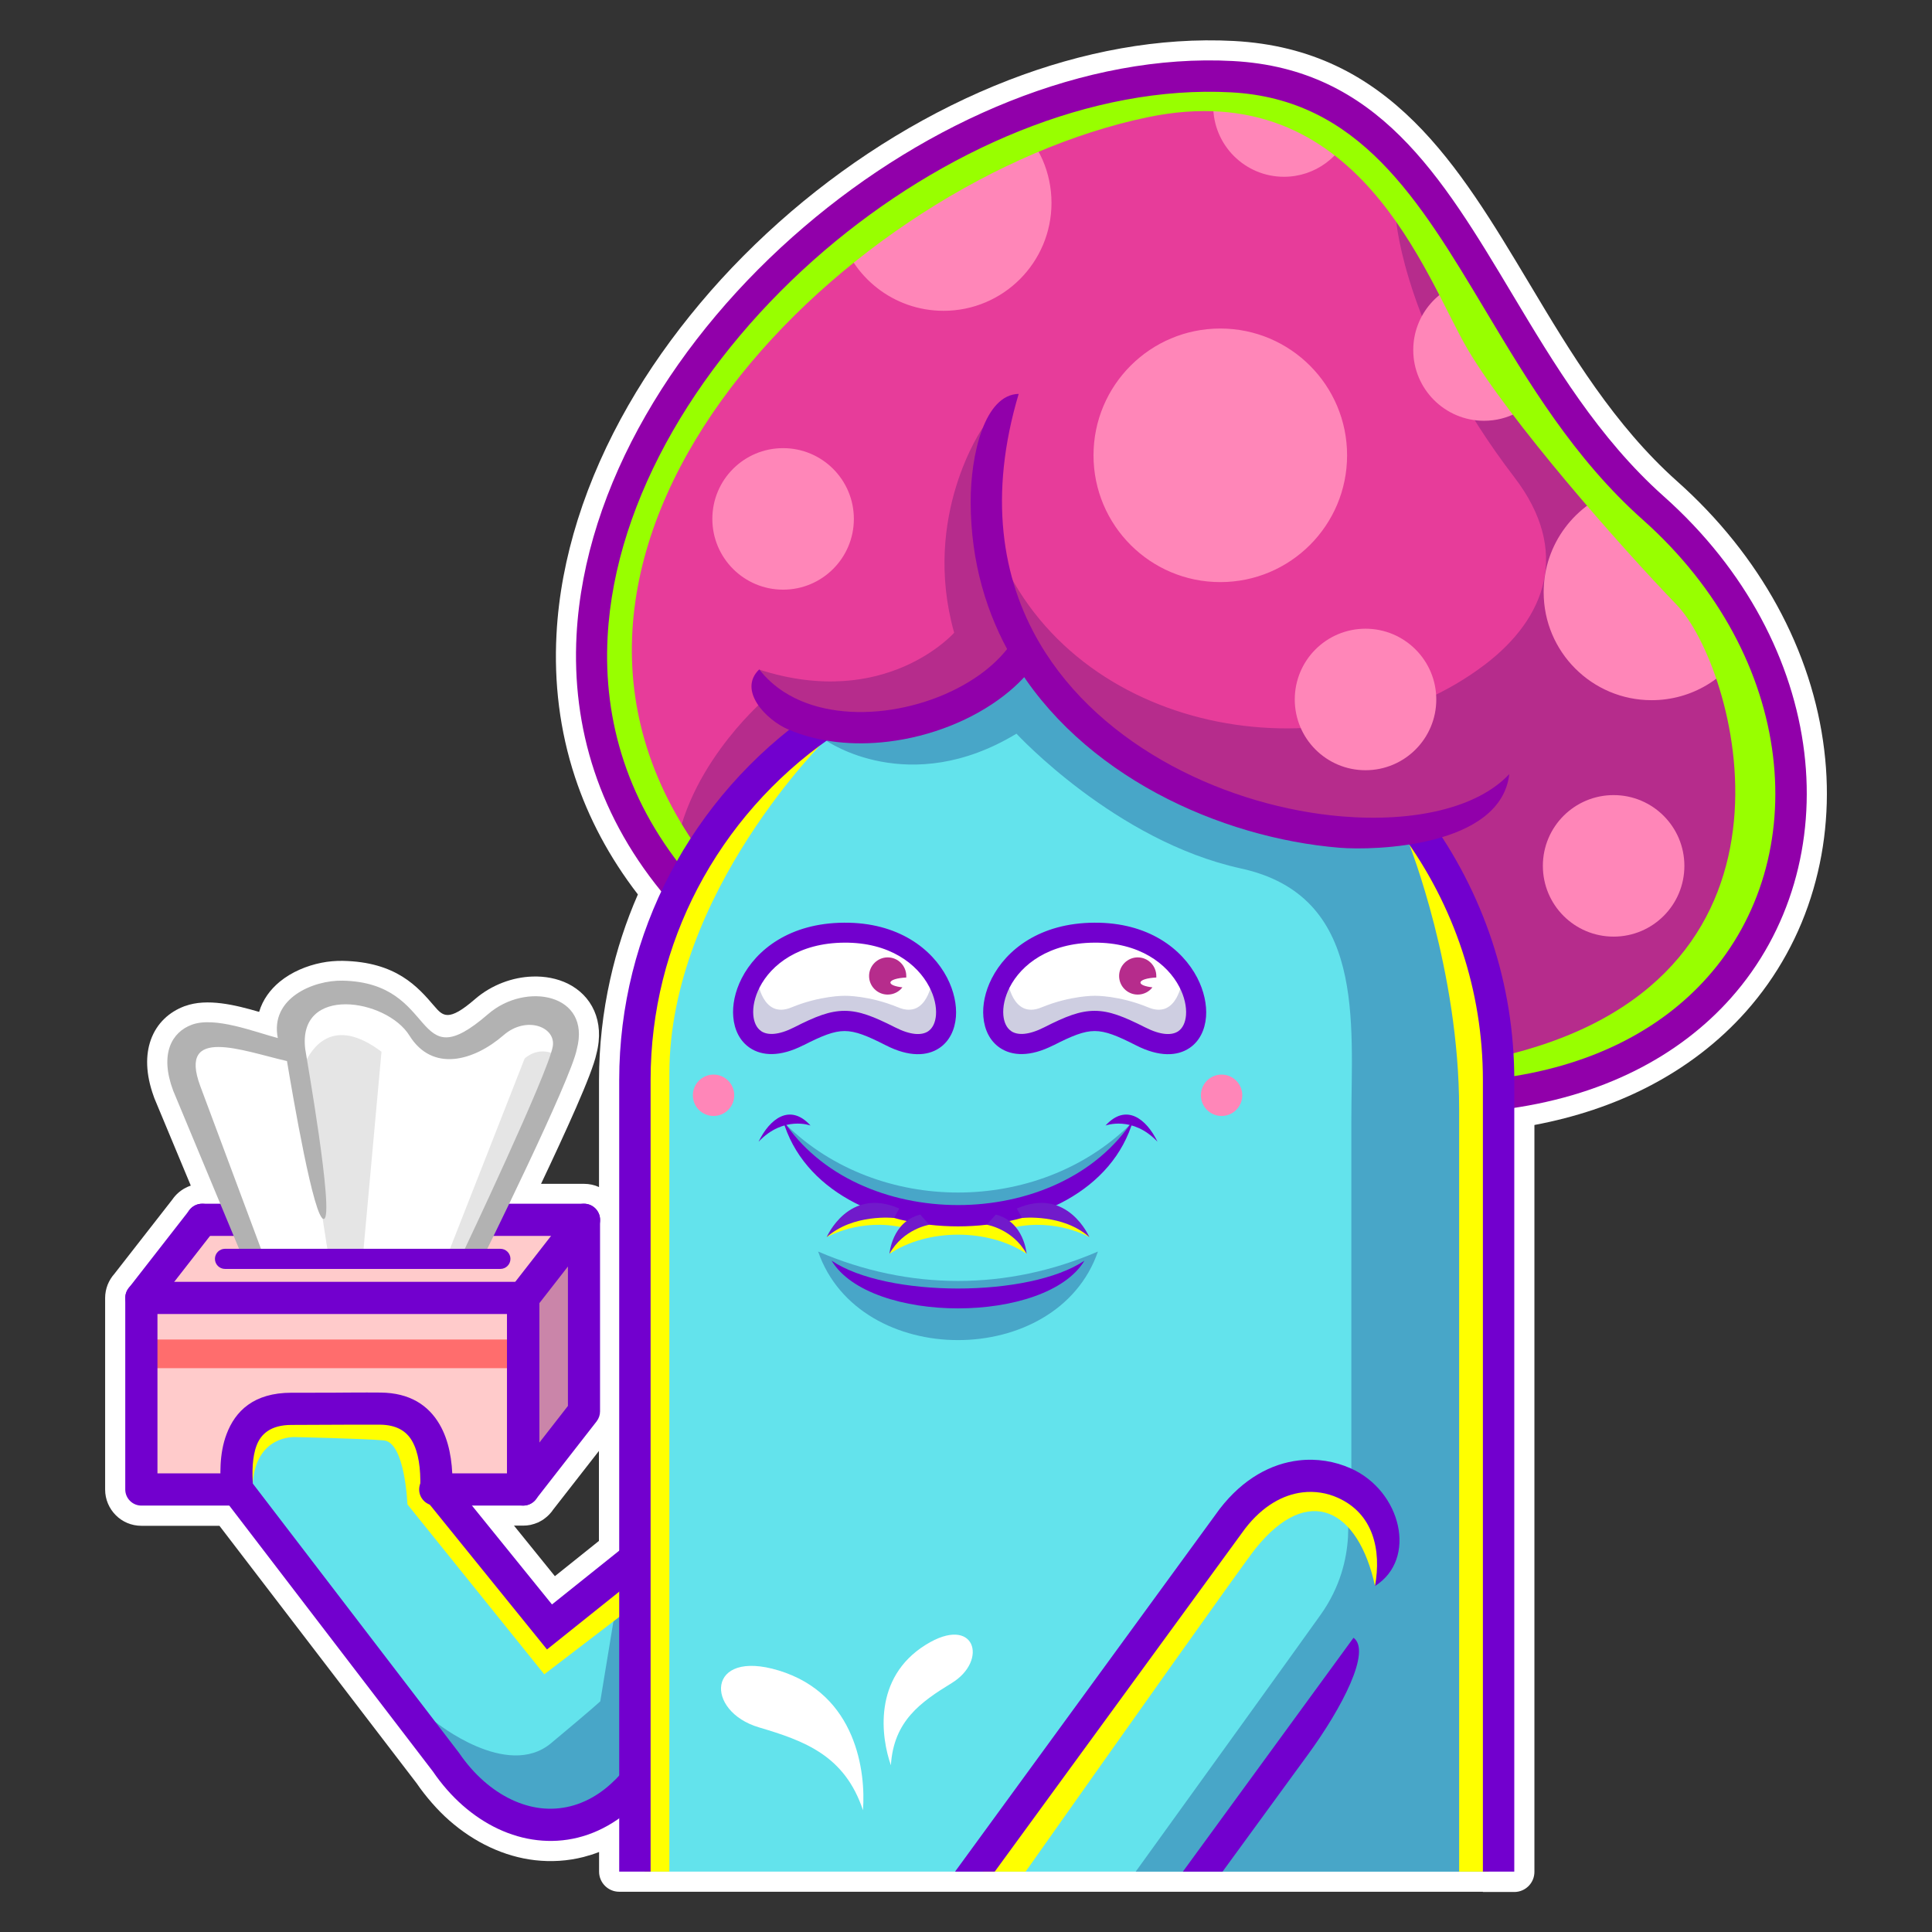
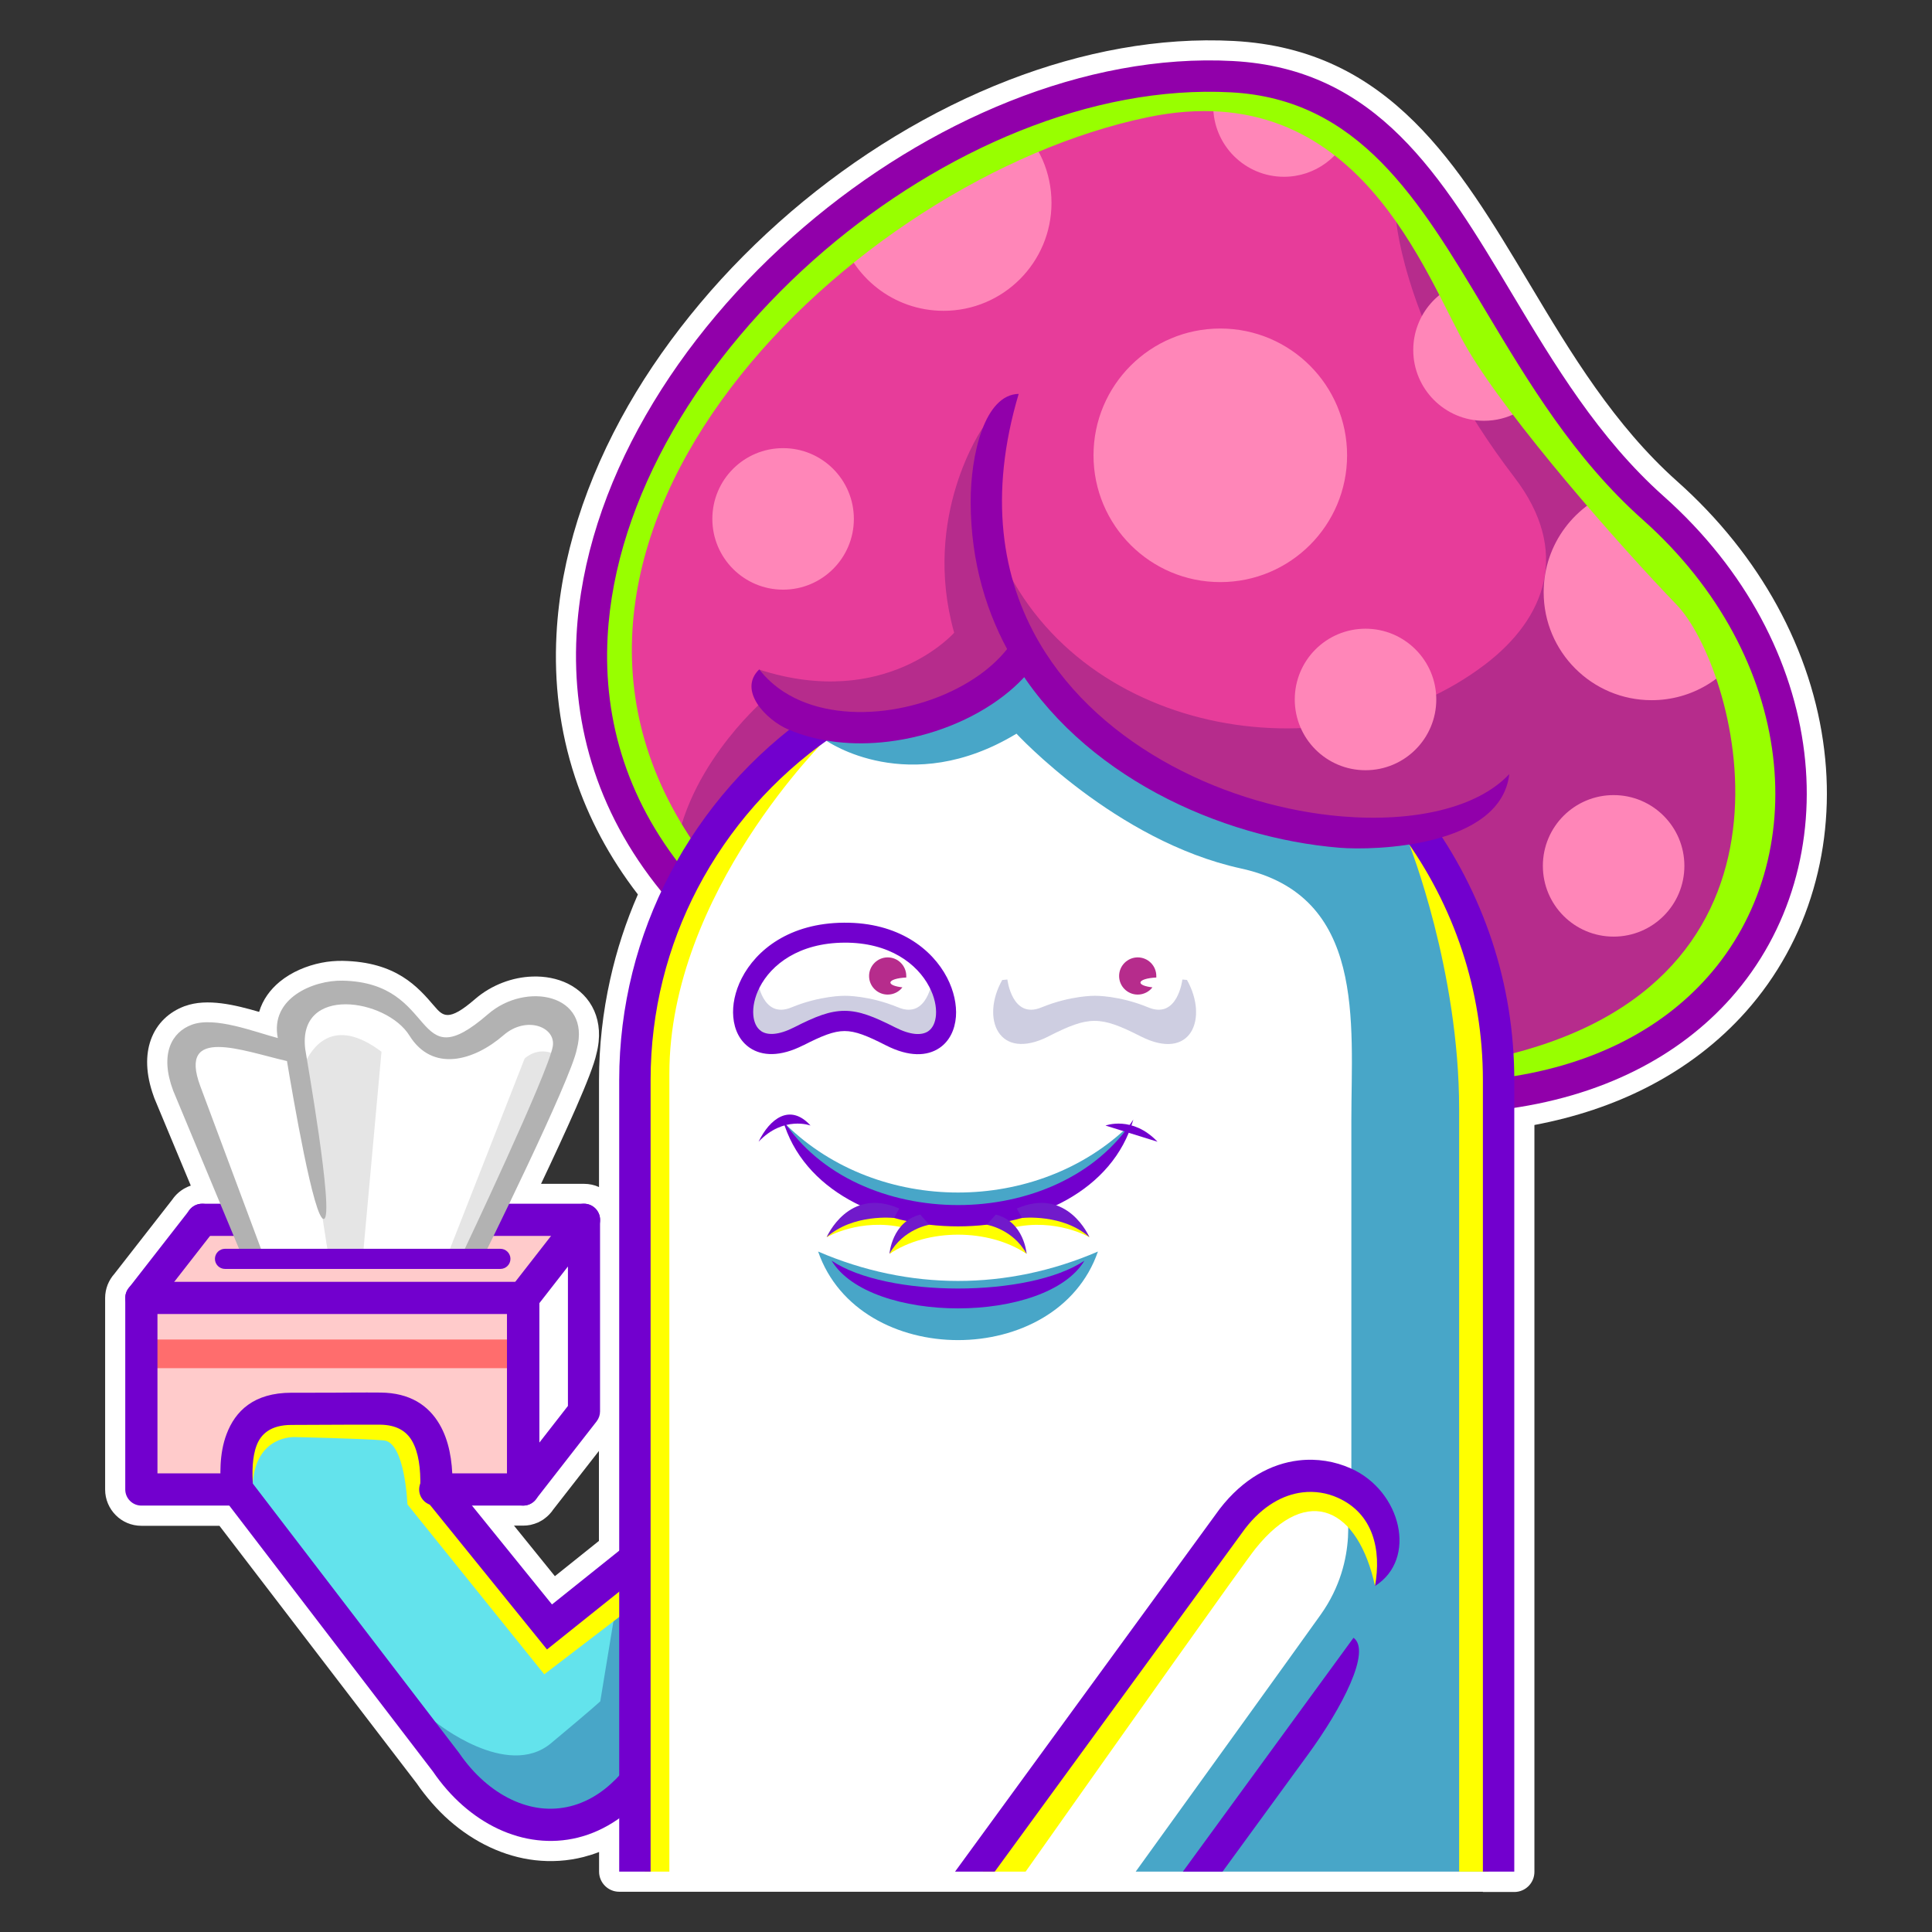
<svg xmlns="http://www.w3.org/2000/svg" id="Layer_2" viewBox="0 0 240 240">
  <rect x="0" y="0" width="240" height="240" fill="#333333" stroke="none" />
  <defs>
    <style>
      .cls-1 {
        fill: #cecee1;
      }

      .cls-1, .cls-2, .cls-3, .cls-4, .cls-5, .cls-6, .cls-7, .cls-8, .cls-9, .cls-10, .cls-11, .cls-12, .cls-13, .cls-14, .cls-15, .cls-16 {
        fill-rule: evenodd;
      }

      .cls-2 {
        fill: #b62c8c;
      }

      .cls-3 {
        fill: #e73c9a;
      }

      .cls-4 {
        fill: #9100aa;
      }

      .cls-5 {
        fill: #63e3ec;
      }

      .cls-6 {
        fill: #ca85a9;
      }

      .cls-7 {
        fill: #fff;
      }

      .cls-17 {
        fill: #ff6d6d;
      }

      .cls-8 {
        fill: #ff86b8;
      }

      .cls-9 {
        fill: #e5e5e5;
      }

      .cls-10 {
        fill: #48a6c8;
      }

      .cls-11 {
        fill: #7200ce;
      }

      .cls-12 {
        fill: #98ff00;
      }

      .cls-13 {
        fill: #ffcbcb;
      }

      .cls-14 {
        fill: #711acb;
      }

      .cls-15 {
        fill: #b2b2b2;
      }

      .cls-16 {
        fill: #ff0;
      }
    </style>
  </defs>
  <path class="cls-7" d="M184.21,235h-107.29c-1.38,0-2.5-1.12-2.5-2.5v-2.44c-.63.25-1.28.45-1.92.62-2,.51-4.04.63-6.05.4-1.91-.22-3.79-.77-5.59-1.61-1.8-.84-3.49-1.96-5.04-3.32-.73-.64-1.46-1.37-2.17-2.19-.67-.77-1.31-1.58-1.89-2.43l-24.5-31.99h-9.7c-1.24,0-2.37-.5-3.18-1.32-.81-.81-1.32-1.94-1.32-3.18v-23.8c0-.57.11-1.12.31-1.64.2-.5.49-.97.84-1.36l7.2-9.23c.4-.59.94-1.07,1.56-1.41h.01c.23-.13.47-.24.72-.32l-4.51-10.82-.09-.25c-1.03-2.84-1.02-5.18-.37-7.02.75-2.11,2.31-3.49,4.2-4.2l.07-.02c2.73-.99,6.21-.14,9.19.73.45-1.52,1.37-2.76,2.55-3.74,1.48-1.22,3.37-2,5.18-2.36.88-.18,1.79-.25,2.65-.24,6.66.13,9.32,3.22,11.37,5.61,1.06,1.23,1.74,2.03,5.06-.85,2.07-1.79,4.68-2.73,7.12-2.81,1.58-.06,3.11.24,4.42.88,1.44.72,2.6,1.84,3.28,3.38.64,1.47.81,3.26.27,5.34-.26,1.26-1.24,3.74-2.54,6.71-1.24,2.83-2.82,6.24-4.34,9.44h5.34c.66,0,1.3.14,1.86.4v-13.26c0-4.27.48-8.47,1.39-12.55.81-3.65,1.97-7.18,3.44-10.54-3.59-4.66-6.15-9.55-7.81-14.57-1.91-5.79-2.62-11.76-2.3-17.75.25-4.79,1.17-9.56,2.64-14.24,1.53-4.86,3.66-9.62,6.28-14.19,2.51-4.38,5.52-8.63,8.91-12.67h0c3.41-4.07,7.22-7.89,11.31-11.4,8.1-6.93,17.36-12.59,27.01-16.33,9.18-3.55,18.73-5.36,27.99-4.87,9.69.52,16.67,4.35,22.42,10.04,5.55,5.5,9.82,12.63,14.31,20.13,2.57,4.3,5.22,8.73,8.21,12.94,2.94,4.14,6.22,8.1,10.11,11.57,5.25,4.67,9.38,9.91,12.41,15.42,3.19,5.81,5.15,11.91,5.88,17.96.36,2.95.43,5.9.2,8.8-.22,2.89-.74,5.74-1.55,8.52-.82,2.82-1.94,5.53-3.35,8.08-1.39,2.53-3.07,4.91-5.02,7.11-3.33,3.74-7.48,6.97-12.43,9.48-4.08,2.07-8.71,3.64-13.85,4.61v92.78c0,1.38-1.12,2.5-2.5,2.5h-3.9ZM74.41,180.23l-5.71,7.32-.18.25c-.15.18-.29.34-.46.5-.1.09-.21.19-.34.29h-.01c-.13.11-.25.19-.36.26l-.47.26c-.36.15-.6.23-.98.32-.33.06-.58.09-.92.09h0s-1.13,0-1.13,0l5.08,6.28,5.47-4.38v-11.2Z" />
  <g>
-     <path class="cls-5" d="M184.91,134.17v98.33h-104.81v-98.33c0-2.12.13-4.21.38-6.27.25-2.09.63-4.15,1.12-6.16.5-2.05,1.12-4.04,1.86-5.98.74-1.96,1.6-3.87,2.57-5.72.97-1.85,2.04-3.63,3.2-5.33,1.17-1.71,2.45-3.36,3.82-4.92,1.36-1.56,2.83-3.05,4.37-4.45,1.54-1.4,3.17-2.7,4.86-3.9l.24-.17.29.05c.6.1,1.2.18,1.79.23.61.06,1.23.09,1.84.1.62.01,1.26,0,1.9-.03.63-.03,1.27-.09,1.92-.17,1.29-.15,2.57-.4,3.83-.72,1.28-.33,2.53-.73,3.73-1.21,1.2-.48,2.36-1.03,3.45-1.65,1.08-.61,2.09-1.28,3.03-2.01.21-.16.43-.34.65-.53.19-.16.4-.34.62-.54.2-.19.4-.37.58-.55.39-.41.77-.81,1.15-1.22l.5.73c.99,1.44,2.06,2.81,3.21,4.09,1.19,1.33,2.46,2.58,3.81,3.76,1.39,1.21,2.85,2.34,4.37,3.39,1.56,1.07,3.19,2.06,4.87,2.97,1.72.93,3.49,1.76,5.29,2.5,1.84.76,3.71,1.42,5.59,1.97,1.92.57,3.85,1.04,5.76,1.4,1.93.37,3.86.63,5.75.79.51.04,1.18.07,1.94.08.66,0,1.41,0,2.22-.04.7-.03,1.44-.08,2.2-.16.7-.07,1.42-.16,2.13-.27l.43-.07.25.36c.72,1.04,1.4,2.1,2.04,3.18.64,1.08,1.24,2.19,1.8,3.31.55,1.11,1.07,2.25,1.55,3.43.48,1.16.91,2.34,1.3,3.52.42,1.29.8,2.61,1.13,3.96.32,1.33.59,2.67.81,4.04.22,1.36.38,2.73.49,4.1.11,1.37.16,2.75.16,4.14Z" />
    <path class="cls-16" d="M102.7,153.69s4.16-2.43,9.53-1.19c0,0-1.51,1.99-1.73,3.26,4.73-3.18,12.3-3.18,17.03,0-.22-1.27-1.73-3.26-1.73-3.26,5.36-1.23,9.53,1.19,9.53,1.19-1.74-3.26-7.26-3.78-7.26-3.78l-9.05,1.27-9.06-1.27s-5.52.52-7.26,3.78Z" />
    <path class="cls-10" d="M184.91,134.17v98.33h-43.83c7.84-10.87,19.76-27.4,22.98-31.92,4.92-6.91,3.09-14.02,3.09-14.02l.72-1.19v-46.2c0-12.18,1.85-27.9-13.73-31.29-15.57-3.4-27.87-16.74-27.87-16.74-13.35,8.08-23.59.89-23.59.89l.02-.71.1.02c.6.1,1.2.18,1.79.23.61.06,1.23.09,1.84.1.62.01,1.26,0,1.9-.03.63-.03,1.27-.09,1.92-.17,1.29-.16,2.57-.4,3.83-.72,1.28-.33,2.53-.73,3.73-1.21,1.2-.48,2.36-1.03,3.45-1.65,1.08-.61,2.09-1.28,3.03-2.01.21-.16.43-.34.65-.53.19-.16.4-.34.62-.54.2-.19.4-.37.58-.55.39-.41.77-.81,1.16-1.22l.5.73c.99,1.44,2.06,2.81,3.21,4.09,1.19,1.33,2.46,2.58,3.81,3.76,1.39,1.21,2.85,2.34,4.37,3.39,1.56,1.07,3.19,2.06,4.87,2.97,1.72.93,3.49,1.76,5.29,2.5,1.84.76,3.71,1.42,5.59,1.97,1.92.57,3.85,1.04,5.76,1.4,1.93.37,3.86.63,5.75.79.51.04,1.18.07,1.94.08.66,0,1.41,0,2.22-.04.7-.03,1.44-.08,2.2-.16.7-.07,1.42-.16,2.13-.27l.43-.07.25.36c.72,1.04,1.4,2.1,2.04,3.18.64,1.08,1.24,2.19,1.8,3.31.55,1.11,1.07,2.25,1.55,3.42.48,1.16.91,2.34,1.3,3.52.42,1.29.8,2.61,1.13,3.96.32,1.33.59,2.67.81,4.04.22,1.36.38,2.73.49,4.1.11,1.37.16,2.75.16,4.14h0ZM140.34,139.74c-11.46,11.2-31.2,11.2-42.66,0,6.45,10.37,21.33,11.43,21.33,11.43,0,0,14.88-1.06,21.33-11.43h0ZM101.63,155.47c5.07,14.67,29.69,14.67,34.76,0-11.29,4.87-23.46,4.87-34.76,0Z" />
    <path class="cls-16" d="M127.4,232.5h-5.31l31.38-45.13s6.07-6.3,11.79-4.53c5.71,1.78,8.04,8.82,5.55,14.18-2.05-9.48-8.24-12.9-14.86-4.63-1.46,1.82-16.39,22.9-28.55,40.12Z" />
    <path class="cls-16" d="M102.53,91.26l.24.4s-19.62,19.21-19.62,41.73v99.11h-3.04v-98.33c0-2.12.13-4.21.38-6.27.25-2.09.63-4.15,1.12-6.16.5-2.05,1.12-4.04,1.86-5.98.74-1.96,1.6-3.87,2.57-5.72.97-1.85,2.04-3.63,3.2-5.33,1.17-1.71,2.45-3.36,3.82-4.92,1.36-1.56,2.83-3.05,4.37-4.45,1.54-1.4,3.17-2.7,4.86-3.9l.24-.17h0ZM181.26,232.5h3.66v-98.33c0-1.38-.06-2.76-.16-4.14-.11-1.37-.27-2.74-.49-4.1-.22-1.37-.49-2.71-.81-4.04-.33-1.35-.71-2.67-1.13-3.96-.39-1.18-.82-2.36-1.3-3.52-.48-1.17-1-2.32-1.55-3.43-.56-1.12-1.16-2.22-1.8-3.31-.64-1.08-1.32-2.14-2.04-3.18l-.05-.07-.53.47s6.2,15.61,6.2,32.89v94.71Z" />
    <path class="cls-3" d="M135.52,88.86c-1.38-1.28-2.68-2.66-3.87-4.12-1.15-1.42-2.2-2.92-3.13-4.51-1.28-2.19-2.35-4.55-3.14-7.07-.75-2.41-1.27-4.96-1.49-7.67-.21-2.54-.17-5.22.15-8.03.28-2.44.77-4.99,1.51-7.63-.37.16-.72.39-1.04.7-.61.58-1.13,1.4-1.56,2.38-.55,1.24-.95,2.71-1.23,4.26-.3,1.73-.45,3.54-.44,5.23,0,1.62.1,3.2.29,4.75.19,1.58.47,3.11.84,4.58.38,1.52.84,2.98,1.39,4.39.56,1.45,1.21,2.85,1.93,4.19l.22.41-.29.36c-.19.25-.4.5-.62.74-.22.24-.45.48-.69.72-.24.24-.49.47-.75.7-.25.22-.52.44-.81.67-.85.67-1.78,1.28-2.77,1.83-1,.56-2.05,1.06-3.14,1.49-1.09.43-2.23.8-3.4,1.1-1.15.29-2.33.51-3.51.65-1.21.15-2.44.21-3.65.18-1.18-.03-2.33-.14-3.45-.35-1.09-.2-2.14-.5-3.15-.88-.97-.37-1.89-.84-2.75-1.4-.31-.2-.61-.41-.9-.64-.28-.22-.56-.45-.83-.7-.24-.22-.47-.44-.68-.67l-.22-.24-.11.22c-.11.26-.16.53-.16.8,0,.29.07.6.18.91.11.31.28.62.47.92.22.33.48.65.77.95.4.41.84.79,1.3,1.11.48.33.97.61,1.43.81l1.16.49-.93.74c-1.39,1.11-2.73,2.28-4,3.51-1.27,1.23-2.49,2.52-3.65,3.87-1.15,1.35-2.24,2.75-3.26,4.2-1.02,1.45-1.96,2.95-2.83,4.49l-.53.93-.65-.86c-1.6-2.11-2.96-4.27-4.11-6.48-1.17-2.26-2.12-4.58-2.84-6.92-.74-2.41-1.26-4.85-1.55-7.3-.3-2.52-.38-5.06-.24-7.6.11-2.13.37-4.27.77-6.4.41-2.18.96-4.35,1.64-6.5.69-2.18,1.52-4.36,2.48-6.52.98-2.2,2.08-4.37,3.3-6.48,1.18-2.05,2.46-4.06,3.85-6.04,1.4-1.99,2.9-3.94,4.49-5.84,1.6-1.9,3.29-3.75,5.06-5.54,1.78-1.79,3.64-3.52,5.56-5.16,3.82-3.27,7.92-6.24,12.19-8.83,4.2-2.55,8.57-4.73,13.03-6.46,4.33-1.69,8.73-2.95,13.13-3.73,4.25-.75,8.5-1.04,12.67-.82,4.07.22,7.6,1.18,10.75,2.72,3.14,1.54,5.88,3.65,8.37,6.17,2.47,2.5,4.7,5.41,6.82,8.55,2.11,3.12,4.13,6.5,6.2,9.96h0c2.67,4.47,5.42,9.06,8.56,13.48,1.56,2.2,3.23,4.36,5.02,6.43,1.79,2.07,3.72,4.06,5.83,5.94,2.33,2.07,4.42,4.27,6.26,6.55,1.9,2.35,3.53,4.79,4.91,7.29,1.42,2.57,2.56,5.19,3.43,7.84.89,2.69,1.49,5.42,1.82,8.12.16,1.28.25,2.58.28,3.87.03,1.29,0,2.57-.1,3.82-.1,1.26-.26,2.51-.48,3.75-.22,1.23-.51,2.44-.86,3.63-.35,1.21-.77,2.39-1.25,3.54-.48,1.15-1.02,2.27-1.62,3.36-.59,1.07-1.25,2.13-1.98,3.16-.72,1.01-1.49,1.99-2.32,2.92-1.44,1.61-3.05,3.12-4.85,4.49-1.75,1.34-3.67,2.55-5.76,3.62-2.03,1.04-4.21,1.94-6.55,2.68-2.27.72-4.69,1.3-7.27,1.72l-.81.13v-.82c-.02-1.39-.09-2.8-.21-4.19-.12-1.41-.3-2.8-.52-4.17-.23-1.39-.51-2.76-.84-4.11-.33-1.36-.72-2.7-1.16-4.04-.37-1.13-.78-2.24-1.22-3.33-.45-1.11-.93-2.19-1.43-3.25-.51-1.06-1.06-2.12-1.65-3.16-.58-1.04-1.2-2.06-1.85-3.05l-.51-.79.9-.27c1.15-.35,2.26-.78,3.26-1.31.89-.47,1.71-1.03,2.39-1.67.54-.51,1.01-1.07,1.37-1.7l.2-.38c-.67.49-1.41.94-2.2,1.34-1.38.7-2.93,1.26-4.61,1.69-1.85.47-3.86.77-5.99.91-2.13.14-4.38.11-6.69-.08-1.8-.15-3.64-.4-5.5-.75-1.83-.35-3.68-.8-5.51-1.34-1.79-.53-3.58-1.16-5.35-1.89-1.72-.71-3.41-1.5-5.05-2.39-1.78-.95-3.51-2.02-5.17-3.2-1.6-1.14-3.13-2.37-4.56-3.69Z" />
    <path class="cls-2" d="M135.52,88.86c-1.38-1.28-2.68-2.66-3.87-4.12-1.15-1.42-2.2-2.92-3.13-4.51-1.28-2.19-2.35-4.55-3.14-7.07-.38-1.23-.71-2.49-.96-3.79,10.12,22.36,41.47,27.31,60.05,13.18,7.53-5.73,10.71-14.05,3.65-23.26-13.46-17.56-14.66-31.72-14.66-31.72l2.69-3.23c.95,1.23,1.86,2.52,2.76,3.85,2.11,3.12,4.13,6.5,6.2,9.96h0c2.67,4.47,5.42,9.06,8.56,13.48,1.56,2.2,3.23,4.36,5.02,6.43,1.79,2.07,3.72,4.06,5.83,5.94,2.33,2.07,4.42,4.27,6.26,6.55,1.9,2.35,3.53,4.79,4.91,7.29,1.42,2.57,2.56,5.19,3.43,7.84.89,2.69,1.49,5.42,1.82,8.12.16,1.28.25,2.58.28,3.87.03,1.29,0,2.57-.1,3.82-.1,1.26-.26,2.51-.48,3.75-.22,1.23-.51,2.44-.86,3.63-.35,1.21-.77,2.39-1.25,3.54-.48,1.15-1.02,2.27-1.62,3.36-.59,1.07-1.25,2.13-1.98,3.16-.72,1.01-1.49,1.99-2.32,2.92-1.44,1.61-3.05,3.12-4.85,4.49-1.75,1.34-3.67,2.55-5.76,3.62-2.03,1.04-4.21,1.94-6.55,2.68-2.27.72-4.69,1.3-7.27,1.72l-.81.13v-.82c-.02-1.39-.09-2.8-.21-4.19-.12-1.41-.3-2.8-.52-4.17-.23-1.39-.51-2.76-.84-4.11-.33-1.36-.72-2.7-1.16-4.04-.37-1.13-.78-2.24-1.22-3.33-.45-1.11-.93-2.19-1.43-3.25-.51-1.06-1.06-2.12-1.65-3.16-.58-1.04-1.2-2.06-1.85-3.05l-.51-.79.9-.27c1.15-.35,2.26-.78,3.26-1.31.89-.47,1.71-1.03,2.39-1.67.54-.51,1.01-1.07,1.37-1.7l.2-.38c-.67.49-1.41.94-2.2,1.34-1.38.7-2.93,1.26-4.61,1.69-1.85.47-3.86.77-5.99.91-2.13.14-4.38.11-6.69-.08-1.8-.15-3.64-.4-5.5-.75-1.83-.35-3.68-.8-5.51-1.34-1.79-.53-3.58-1.16-5.35-1.89-1.72-.71-3.41-1.5-5.05-2.39-1.78-.95-3.51-2.02-5.17-3.2-1.6-1.14-3.13-2.37-4.56-3.69h0ZM124.43,69.36l-.49-3.41c.11,1.17.28,2.3.49,3.41h0ZM122.31,54.64l-.22-1.52s-7.65,10.95-3.56,25.48c0,0-8.49,9.65-24.21,4.58l.12,1.23.1.11c.21.23.44.45.68.67.27.25.55.48.83.7.29.22.59.44.9.64.86.56,1.78,1.02,2.75,1.4,1,.39,2.06.68,3.15.88,1.12.21,2.28.32,3.45.35,1.21.03,2.44-.03,3.65-.18,1.18-.14,2.35-.36,3.51-.65,1.17-.29,2.31-.66,3.4-1.1,1.09-.43,2.15-.93,3.14-1.49.98-.55,1.91-1.17,2.77-1.83.29-.23.56-.45.81-.67.26-.23.51-.46.75-.7.24-.24.47-.48.69-.72.22-.25.43-.49.62-.74l.29-.36-.22-.41c-.72-1.35-1.37-2.74-1.93-4.19-.55-1.41-1.01-2.88-1.39-4.39-.37-1.47-.65-3-.84-4.58-.19-1.55-.29-3.13-.29-4.75,0-1.69.14-3.51.44-5.23.15-.87.35-1.72.59-2.52h0ZM94.73,87.12c.22.33.48.65.77.95.4.41.84.79,1.3,1.11.48.33.97.61,1.43.81l1.16.49-.93.74c-1.39,1.11-2.73,2.28-4,3.51-1.27,1.23-2.49,2.52-3.65,3.87-1.15,1.35-2.24,2.75-3.26,4.2-1.02,1.45-1.96,2.95-2.83,4.49l-.53.93-.46-.61c.67-11.53,11-20.48,11-20.48Z" />
    <path class="cls-8" d="M104.27,28.68c3.15-2.52,6.46-4.85,9.88-6.92,4-2.42,8.15-4.52,12.37-6.21,2.53,2.44,4.1,5.86,4.1,9.65,0,7.41-6,13.41-13.41,13.41-6.2,0-11.42-4.21-12.95-9.93h0ZM151.06,10.68c.64.01,1.29.03,1.93.07,4.07.22,7.6,1.18,10.75,2.72,1.45.71,2.81,1.54,4.1,2.48-1.16,3.49-4.46,6.01-8.34,6.01-4.85,0-8.79-3.93-8.79-8.79,0-.86.12-1.69.36-2.48h0ZM183.1,34.78c.67,1.11,1.35,2.24,2.03,3.38h0c2.05,3.43,4.14,6.93,6.42,10.36-1.59,2.27-4.22,3.75-7.2,3.75-4.85,0-8.79-3.94-8.79-8.79,0-4.43,3.27-8.09,7.53-8.7h0ZM201.18,60.77c1.07,1.11,2.19,2.19,3.36,3.23,2.33,2.07,4.42,4.27,6.26,6.55,1.9,2.35,3.53,4.79,4.91,7.29.41.75.81,1.51,1.17,2.27-2.29,4.1-6.68,6.87-11.71,6.87-7.4,0-13.41-6-13.41-13.41,0-6.01,3.96-11.1,9.41-12.8h0ZM200.45,98.77c4.85,0,8.79,3.93,8.79,8.79s-3.93,8.79-8.79,8.79-8.79-3.93-8.79-8.79,3.93-8.79,8.79-8.79h0ZM169.63,78.1c4.85,0,8.79,3.94,8.79,8.79s-3.93,8.79-8.79,8.79-8.79-3.93-8.79-8.79,3.93-8.79,8.79-8.79h0ZM97.28,55.67c4.85,0,8.79,3.93,8.79,8.79s-3.94,8.79-8.79,8.79-8.79-3.93-8.79-8.79,3.93-8.79,8.79-8.79h0ZM151.59,40.81c8.7,0,15.75,7.05,15.75,15.75s-7.05,15.75-15.75,15.75-15.75-7.05-15.75-15.75,7.05-15.75,15.75-15.75Z" />
    <path class="cls-12" d="M86.24,104.75c-.53.83-1.04,1.68-1.53,2.53l-.53.93-.65-.86c-1.6-2.11-2.96-4.27-4.11-6.48-1.17-2.26-2.12-4.58-2.84-6.92-.74-2.41-1.26-4.85-1.55-7.3-.3-2.52-.38-5.06-.24-7.6.11-2.13.37-4.27.77-6.4.41-2.18.96-4.35,1.64-6.5.69-2.18,1.52-4.36,2.48-6.52.98-2.2,2.08-4.37,3.3-6.48,1.18-2.05,2.46-4.06,3.85-6.04,1.4-1.99,2.9-3.94,4.49-5.84,1.6-1.9,3.29-3.75,5.06-5.54,1.78-1.79,3.64-3.52,5.56-5.16,3.82-3.27,7.92-6.24,12.19-8.83,4.2-2.55,8.57-4.73,13.03-6.46,4.33-1.69,8.73-2.95,13.13-3.73,4.25-.75,8.5-1.04,12.67-.82,4.07.22,7.6,1.18,10.75,2.72,3.14,1.54,5.88,3.65,8.37,6.17,2.47,2.5,4.7,5.41,6.82,8.55,2.11,3.12,4.13,6.5,6.2,9.96h0c2.67,4.47,5.42,9.06,8.56,13.48,1.56,2.2,3.23,4.36,5.02,6.43,1.79,2.07,3.72,4.06,5.83,5.94,2.33,2.07,4.42,4.27,6.26,6.55,1.9,2.35,3.53,4.79,4.91,7.29,1.42,2.57,2.56,5.19,3.43,7.84.89,2.69,1.49,5.42,1.82,8.12.16,1.28.25,2.58.28,3.87.03,1.29,0,2.57-.1,3.82-.1,1.26-.26,2.51-.48,3.75-.22,1.23-.51,2.44-.86,3.63-.35,1.21-.77,2.39-1.25,3.54-.48,1.15-1.02,2.27-1.62,3.36-.59,1.07-1.25,2.13-1.98,3.16-.72,1.01-1.49,1.99-2.32,2.92-1.44,1.61-3.05,3.12-4.85,4.49-1.75,1.34-3.67,2.55-5.76,3.62-2.03,1.04-4.21,1.94-6.55,2.68-2.27.72-4.69,1.3-7.27,1.72l-.81.13v-.82c-.01-.87-.04-1.74-.09-2.61.23-.06.46-.13.7-.19,38.87-10.06,27.48-48.29,20.33-55.7-7.15-7.41-20.8-22.95-26-31.79-5.2-8.84-13.46-34.26-39.72-28.8-36.85,7.66-82.5,51.96-56.38,90.16Z" />
-     <polygon class="cls-6" points="66.49 179.22 66.49 161.73 71.05 155.88 71.05 174.82 66.49 180.67 66.49 179.22" />
    <path class="cls-13" d="M19.56,162.73h43.93v20.8h-7.79l-.02-.48c-.05-1.09-.19-2.16-.43-3.15-.24-.98-.59-1.9-1.07-2.71-.66-1.12-1.52-2.04-2.65-2.68-1.14-.65-2.54-1.02-4.27-1.03-.95,0-2.22,0-3.92,0h-.17c-1.38,0-3.27.02-6.96.02-2.24,0-3.89.54-5.1,1.41-1.2.87-1.99,2.07-2.49,3.4-.29.78-.48,1.59-.59,2.39-.11.81-.15,1.6-.15,2.33v.5s-8.82,0-8.82,0v-20.8h.5Z" />
    <path class="cls-13" d="M27.95,157.13h34.21c.21,0,.4-.08.53-.22s.22-.32.22-.53-.08-.4-.22-.53-.32-.22-.53-.22h-2.43l1.27-2.6h8.48l-5.22,6.7H20.62l5.22-6.7h3.51l1.08,2.6h-2.49c-.21,0-.4.08-.53.22s-.22.32-.22.53.08.4.22.53.32.22.53.22Z" />
    <rect class="cls-17" x="19.06" y="166.4" width="44.43" height="3.56" />
    <path class="cls-5" d="M52.48,181.25c.17.94.24,1.96.23,3.03v.1s-.03.09-.03.09c-.03.09-.06.18-.08.27-.02.09-.03.18-.03.29,0,.32.1.62.27.87.18.25.43.45.73.55l.13.05,14.33,17.69,9.38-7.51v24.1l-.13.14c-.41.44-.83.85-1.25,1.22-.44.38-.88.72-1.32,1.02-1.18.81-2.42,1.36-3.67,1.69-1.3.34-2.62.42-3.92.27-1.29-.15-2.57-.53-3.8-1.12-1.24-.59-2.44-1.39-3.55-2.37-.57-.5-1.13-1.06-1.66-1.67-.52-.59-1.02-1.23-1.48-1.91l-25.71-33.58v-.15c-.05-.71-.08-1.54-.02-2.39.06-.87.2-1.76.51-2.56.3-.79.79-1.51,1.58-2.03.77-.51,1.81-.83,3.21-.83,1.97,0,4.72-.02,6.97-.03h.34c1.6-.01,2.81-.02,3.72-.01,1.04,0,1.9.21,2.6.56.78.39,1.35.97,1.77,1.67.42.73.71,1.59.89,2.55Z" />
    <path class="cls-10" d="M77.42,200.61v20.17l-.13.14c-.41.44-.83.85-1.25,1.22-.44.38-.88.72-1.32,1.02-1.18.81-2.42,1.36-3.67,1.69-1.3.34-2.62.42-3.92.27-1.29-.15-2.57-.53-3.8-1.12-1.24-.59-2.44-1.39-3.55-2.37-.57-.5-1.13-1.06-1.66-1.67-.52-.59-1.02-1.23-1.48-1.91l-3.39-4.43.87.31s8.86,7.18,14.33,2.62,6.12-5.21,6.12-5.21l2.35-14.29s.2,1.36.5,3.53Z" />
    <path class="cls-16" d="M52.48,181.25c.17.94.24,1.96.23,3.03v.1s-.03.09-.03.09c-.03.09-.06.18-.08.27-.02.09-.03.18-.03.29,0,.32.1.62.27.87.18.25.43.45.73.55l.13.05,14.33,17.69,9.38-7.51v3.81l-9.8,7.5-17-21.11s-.28-7.72-2.94-7.95c-2.66-.23-11.05-.41-11.05-.41,0,0-4.83-.28-5.22,5.77-.01.23-.05.46-.09.7l-.39-.51v-.15c-.05-.71-.08-1.54-.02-2.39.06-.87.2-1.76.51-2.56.3-.79.79-1.51,1.58-2.03.77-.51,1.81-.83,3.21-.83,1.97,0,4.72-.02,6.97-.03h.34c1.6-.01,2.81-.02,3.72-.01,1.04,0,1.9.21,2.6.56.78.39,1.35.97,1.77,1.67.42.73.71,1.59.89,2.55Z" />
    <path class="cls-9" d="M37.57,131.31l-.15-.89c-.23-1.89.16-3.3.96-4.3.71-.88,1.72-1.42,2.88-1.68,1.12-.24,2.38-.22,3.62.02,2.6.5,5.19,1.97,6.4,3.92.21.34.43.64.66.9,1.11,1.28,2.48,1.8,3.92,1.79,1.49-.02,3.07-.59,4.55-1.51.64-.39,1.25-.85,1.82-1.35,1.01-.88,2.14-1.3,3.17-1.38.77-.06,1.5.07,2.1.35.63.29,1.13.74,1.42,1.3.25.48.34,1.03.23,1.63-.3,1.62-2.67,7.13-5.14,12.64-2.47,5.48-5.05,10.97-5.81,12.57l-.14.29h-26l-7.65-20.52c-1.18-3.17-.57-4.68,1.01-5.27,1.84-.69,5,.14,7.97.91.82.21,1.63.43,2.37.59l.33.07.06.33c.34,2.06,1.19,7.03,2.09,11.44.85,4.13,1.66,7.76,1.89,7.77.74-.18-1.9-15.78-2.55-19.65Z" />
    <path class="cls-7" d="M37.57,131.31l-.15-.89c-.23-1.89.16-3.3.96-4.3.71-.88,1.72-1.42,2.88-1.68,1.12-.24,2.38-.22,3.62.02,2.6.5,5.19,1.97,6.4,3.92.21.34.43.64.66.9,1.11,1.28,2.48,1.8,3.92,1.79,1.49-.02,3.07-.59,4.55-1.51.64-.39,1.25-.85,1.82-1.35,1.01-.88,2.14-1.3,3.17-1.38.77-.06,1.5.07,2.1.35.63.29,1.13.74,1.42,1.3.25.48.34,1.03.23,1.63-.04.22-.12.52-.23.87-2.15-1.07-3.75.52-3.75.52l-9.46,24.11h-10.59l2.27-24.96c-6.02-4.53-8.7-.52-9.64,1.71l-.18-1.07h0ZM40.74,155.63l-.77-4.93c-.34-.9-1.03-4.03-1.74-7.52-.9-4.41-1.74-9.38-2.09-11.44l-.06-.33-.33-.07c-.74-.17-1.55-.38-2.37-.59-2.97-.77-6.13-1.6-7.97-.91-1.57.59-2.19,2.1-1.01,5.27l7.65,20.52h8.67Z" />
    <g>
      <path class="cls-4" d="M82.96,111.71c-8.62-10.08-11.94-21.41-11.34-32.81.5-9.31,3.61-18.63,8.6-27.31,4.95-8.63,11.76-16.65,19.67-23.41,15.36-13.14,34.93-21.58,53.25-20.6,17.96.96,25.91,14.24,34.72,28.96,5.2,8.69,10.72,17.9,18.8,25.1,10.32,9.18,16.11,20.61,17.47,31.8.68,5.59.25,11.13-1.27,16.33-1.53,5.22-4.15,10.06-7.85,14.22-6.38,7.17-15.96,12.33-28.63,13.87l-.46-3.87c11.66-1.42,20.4-6.09,26.18-12.59,3.32-3.73,5.66-8.06,7.02-12.71,1.37-4.67,1.75-9.7,1.13-14.79-1.25-10.29-6.61-20.83-16.19-29.35-8.51-7.57-14.19-17.06-19.55-26.01-8.25-13.78-15.7-26.22-31.58-27.07-17.29-.92-35.87,7.14-50.53,19.67-7.57,6.48-14.08,14.15-18.82,22.39-4.7,8.19-7.64,16.92-8.1,25.58-.56,10.44,2.49,20.83,10.41,30.08l-2.96,2.53Z" />
      <path class="cls-11" d="M76.92,232.5v-98.33c0-9.21,2.28-17.93,6.3-25.61,4.17-7.97,10.22-14.82,17.55-19.95l2.22,3.18c-6.82,4.77-12.45,11.15-16.33,18.56-3.73,7.13-5.84,15.23-5.84,23.82v98.33h-3.9ZM177.33,101.38c3.44,4.69,6.17,9.93,8.03,15.56,1.79,5.43,2.75,11.23,2.75,17.23v98.33h-3.9v-98.33c0-5.59-.9-10.98-2.56-16.02-1.72-5.23-4.26-10.11-7.46-14.47l3.14-2.3Z" />
      <path class="cls-4" d="M126.55,48.91c-3.77,12.63-2.12,22.94,2.58,30.96,3.85,6.57,9.77,11.66,16.45,15.26,6.72,3.62,14.2,5.71,21.14,6.29,8.9.73,16.79-1.02,20.77-5.26-1.06,9.07-16.75,9.51-21.09,9.15-7.43-.61-15.45-2.86-22.66-6.74-7.26-3.91-13.71-9.48-17.95-16.72-3.24-5.54-5.19-12.02-5.21-19.44-.02-5.97,1.74-13.41,5.98-13.48Z" />
      <path class="cls-4" d="M94.33,83.17c.86,1.11,1.88,2.02,3.02,2.76,3.45,2.24,8,2.88,12.53,2.34,4.61-.56,9.14-2.34,12.46-4.93,1.39-1.09,2.57-2.31,3.43-3.64l3.26,2.12c-1.1,1.7-2.57,3.24-4.3,4.58-3.88,3.02-9.11,5.1-14.4,5.73-4.28.52-8.64.1-12.4-1.51-2.77-1.18-6.31-4.87-3.62-7.46Z" />
      <path class="cls-11" d="M118.64,232.5l32.87-45.05c2.93-3.8,6.43-5.63,9.81-6.03,2.28-.27,4.51.11,6.48.99,6.27,2.79,8.32,11.26,3.01,14.61.81-4.48-.21-9-4.64-10.97-1.32-.59-2.83-.85-4.38-.66-2.39.29-4.92,1.65-7.12,4.5l-31.1,42.61h-4.93Z" />
      <path class="cls-11" d="M162.47,217.97l-10.6,14.53h-4.93l21.2-29.05c2.24,1.63-1.39,8.66-5.66,14.51Z" />
      <path class="cls-11" d="M80.19,222.92c-1.1,1.25-2.28,2.29-3.51,3.13-3.16,2.16-6.59,2.93-9.95,2.54-3.31-.38-6.51-1.9-9.27-4.33-1.34-1.18-2.59-2.6-3.69-4.21l-26.26-34.29-.04-.59c-.12-1.74-.28-4.52.68-7.03,1.07-2.83,3.35-5.13,8.06-5.13,4.39,0,5.92,0,7.13-.02,1.7,0,2.98-.02,3.93,0,3.63.03,5.95,1.57,7.34,3.96,1.15,1.97,1.59,4.47,1.6,7.09l12.36,15.27,9.36-7.49,2.48,3.11-12.46,9.97-15.76-19.47.02-.73c.06-2.23-.2-4.3-1.04-5.73-.7-1.2-1.93-1.97-3.94-1.99-.93,0-2.2,0-3.88,0-2.46.01-5.61.03-7.14.03-2.59,0-3.8,1.14-4.33,2.54-.57,1.49-.55,3.37-.47,4.75l25.63,33.47c.91,1.34,1.95,2.51,3.06,3.49,2.15,1.89,4.6,3.07,7.08,3.36,2.43.28,4.93-.29,7.25-1.87.94-.64,1.87-1.47,2.76-2.47l3,2.64Z" />
      <path class="cls-11" d="M29.46,183.03c1.1,0,2,.9,2,2s-.9,2-2,2h-11.9c-1.1,0-2-.9-2-2v-23.8c0-1.1.9-2,2-2h47.43c1.1,0,2,.9,2,2v23.8c0,1.1-.9,2-2,2h-10.92c-1.1,0-2-.9-2-2s.9-2,2-2h8.92v-19.8H19.56v19.8h9.9Z" />
      <path class="cls-11" d="M66.99,179.22l3.56-4.57v-17.32l-3.56,4.57v17.32h0ZM74.12,176.56l-7.45,9.56c-.36.55-.98.91-1.68.91-1.1,0-2-.9-2-2v-23.8h0c0-.43.14-.86.42-1.23l7.45-9.56c.36-.55.98-.91,1.68-.91,1.1,0,2,.9,2,2v23.8h0c0,.43-.14.86-.42,1.23Z" />
      <path class="cls-11" d="M72.55,149.53c1.1,0,2,.9,2,2s-.9,2-2,2h-12.46l1.55-4h10.91ZM30.5,153.53h-5.39c-1.1,0-2-.9-2-2s.9-2,2-2h3.99c.49,1.42,1.06,3.04,1.4,4Z" />
      <path class="cls-11" d="M19.13,162.46c-.68.87-1.93,1.02-2.8.34-.87-.68-1.02-1.93-.34-2.8l7.56-9.7c.68-.87,1.93-1.02,2.8-.34.87.68,1.02,1.93.34,2.8l-7.56,9.7Z" />
      <path class="cls-15" d="M32.62,155.69c.56,1.51-1.72,2.43-2.33.87l-8.78-21.08c-1.72-4.6-.14-7.27,2.3-8.18,2.87-1.07,7.75.87,10.7,1.65-.99-4.95,4.42-7.2,8.03-7.13,12.1.23,8.51,12.47,18.1,4.15,4.66-4.04,12.82-2.53,11.02,4.34-.7,3.79-11.84,26.27-11.87,26.33-.7,1.48-2.96.42-2.26-1.06.03-.06,10.49-22.12,11.13-25.55.46-2.46-3.27-3.9-6.1-1.44-3.7,3.21-8.84,4.65-11.7.05-2.85-4.59-13.94-6.33-12.94,1.7.06.5,3.66,20.77,2.32,21.08-1.23.27-3.9-15.49-4.59-19.61-5.44-1.24-13.59-4.46-10.77,3.11l7.74,20.75Z" />
      <path class="cls-11" d="M27.95,157.63c-.69,0-1.25-.56-1.25-1.25s.56-1.25,1.25-1.25h34.21c.69,0,1.25.56,1.25,1.25s-.56,1.25-1.25,1.25H27.95Z" />
    </g>
    <g>
      <g>
        <g>
          <g>
            <path class="cls-7" d="M99.22,128.73c-10.31,5.24-9.58-12.77,5.64-12.88,15.23-.1,16.18,18.17,5.77,12.88-5.02-2.55-6.39-2.55-11.41,0Z" />
            <path class="cls-1" d="M99.22,128.73c-6.28,3.19-8.46-2.24-5.78-6.99l.64-.06s.58,4.97,4.22,3.47c3.64-1.5,6.65-1.45,6.65-1.45,0,0,3.01-.06,6.65,1.45,3.64,1.5,4.22-3.47,4.22-3.47l.57.05c2.68,4.77.54,10.21-5.77,7-5.02-2.55-6.39-2.55-11.41,0Z" />
            <path class="cls-11" d="M99.78,129.85c-2.87,1.46-5.11,1.34-6.63.32-1.23-.83-1.92-2.21-2.06-3.84-.13-1.47.21-3.16,1.04-4.79,1.81-3.55,5.97-6.88,12.72-6.92,6.74-.05,10.95,3.27,12.8,6.83.85,1.64,1.21,3.36,1.1,4.85-.13,1.65-.82,3.06-2.06,3.89-1.52,1.02-3.76,1.13-6.63-.33-2.33-1.19-3.78-1.78-5.14-1.78s-2.81.59-5.14,1.78h0ZM94.55,128.09c.8.54,2.17.51,4.1-.47,2.69-1.37,4.43-2.05,6.27-2.05s3.58.69,6.27,2.05c1.95.99,3.31,1.02,4.11.49.57-.39.9-1.11.97-2.01.08-1.05-.19-2.29-.83-3.51-1.49-2.86-4.95-5.53-10.57-5.49-5.63.04-9.06,2.72-10.51,5.56-.61,1.2-.87,2.42-.78,3.45.08.88.4,1.59.97,1.97Z" />
          </g>
          <g>
            <path class="cls-7" d="M130.28,128.73c-10.31,5.24-9.58-12.77,5.64-12.88,15.23-.1,16.18,18.17,5.77,12.88-5.02-2.55-6.39-2.55-11.41,0Z" />
            <path class="cls-1" d="M130.28,128.73c-6.28,3.19-8.46-2.24-5.78-6.99l.64-.06s.58,4.97,4.22,3.47c3.64-1.5,6.65-1.45,6.65-1.45,0,0,3.01-.06,6.65,1.45,3.64,1.5,4.22-3.47,4.22-3.47l.57.05c2.68,4.77.54,10.21-5.77,7-5.02-2.55-6.39-2.55-11.41,0Z" />
-             <path class="cls-11" d="M130.85,129.85c-2.87,1.46-5.11,1.34-6.63.32-1.23-.83-1.92-2.21-2.06-3.84-.13-1.47.21-3.16,1.04-4.79,1.81-3.55,5.97-6.88,12.72-6.92,6.74-.05,10.95,3.27,12.8,6.83.85,1.64,1.21,3.36,1.1,4.85-.13,1.65-.82,3.06-2.06,3.89-1.52,1.02-3.76,1.13-6.63-.33-2.33-1.19-3.78-1.78-5.14-1.78s-2.81.59-5.14,1.78h0ZM125.61,128.09c.8.54,2.16.51,4.1-.47,2.69-1.37,4.43-2.05,6.27-2.05s3.57.69,6.27,2.05c1.95.99,3.31,1.02,4.11.49.57-.39.9-1.11.97-2.01.08-1.05-.19-2.29-.83-3.51-1.49-2.86-4.95-5.53-10.57-5.49-5.63.04-9.06,2.72-10.51,5.56-.61,1.2-.87,2.42-.78,3.45.08.88.4,1.59.97,1.97Z" />
          </g>
        </g>
        <g>
          <path class="cls-11" d="M97.23,139.07c9.14,14.17,34.42,14.17,43.56,0-5.06,17.7-38.51,17.7-43.56,0Z" />
          <path class="cls-14" d="M111.71,150.13l-.65,1.17s-5.08-.56-8.37,2.39c0,0,2.71-6.34,9.02-3.56Z" />
          <path class="cls-14" d="M115.45,152.14s-3.23.5-4.96,3.62c0,0,.3-4,3.83-4.88l1.13,1.27Z" />
          <path class="cls-14" d="M126.31,150.13l.65,1.17s5.08-.56,8.37,2.39c0,0-2.71-6.34-9.02-3.56Z" />
          <path class="cls-14" d="M122.57,152.14s3.23.5,4.96,3.62c0,0-.3-4-3.83-4.88l-1.13,1.27Z" />
        </g>
        <g>
-           <path class="cls-11" d="M137.33,139.82s3.34-1.27,6.46,2.01c-1.39-2.86-3.9-4.82-6.46-2.01Z" />
+           <path class="cls-11" d="M137.33,139.82s3.34-1.27,6.46,2.01Z" />
          <path class="cls-11" d="M100.69,139.82s-3.34-1.27-6.46,2.01c1.39-2.86,3.9-4.82,6.46-2.01Z" />
        </g>
        <path class="cls-11" d="M134.72,156.6c-6.83,4.62-24.6,4.62-31.42,0,4.78,7.91,26.64,7.91,31.42,0Z" />
      </g>
      <g>
        <path class="cls-2" d="M141.33,118.93c1.28,0,2.31,1.04,2.31,2.31,0,.07,0,.13,0,.19-1.12.05-1.97.31-1.97.63,0,.27.62.5,1.49.59-.42.55-1.09.9-1.83.9-1.28,0-2.31-1.04-2.31-2.31s1.04-2.31,2.31-2.31Z" />
        <path class="cls-2" d="M110.27,118.93c1.28,0,2.31,1.04,2.31,2.31,0,.07,0,.13,0,.19-1.12.05-1.97.31-1.97.63,0,.27.62.5,1.49.59-.42.55-1.08.9-1.83.9-1.28,0-2.31-1.04-2.31-2.31s1.04-2.31,2.31-2.31Z" />
      </g>
    </g>
    <g>
      <path class="cls-7" d="M110.67,219.29c-1.2-3.4-2.29-10.85,4.33-14.97,6.11-3.8,7.83,1.94,3.22,4.76-3.85,2.36-7.21,4.7-7.55,10.21Z" />
      <path class="cls-7" d="M107.2,224.87c.36-4.68-.77-14.41-10.48-17.36-8.96-2.72-9.19,5.07-2.44,7.07,5.63,1.67,10.65,3.47,12.92,10.29Z" />
    </g>
-     <path class="cls-8" d="M151.75,133.49c1.42,0,2.57,1.15,2.57,2.57s-1.15,2.57-2.57,2.57-2.57-1.15-2.57-2.57,1.15-2.57,2.57-2.57h0ZM88.64,133.49c1.42,0,2.57,1.15,2.57,2.57s-1.15,2.57-2.57,2.57-2.57-1.15-2.57-2.57,1.15-2.57,2.57-2.57Z" />
  </g>
</svg>